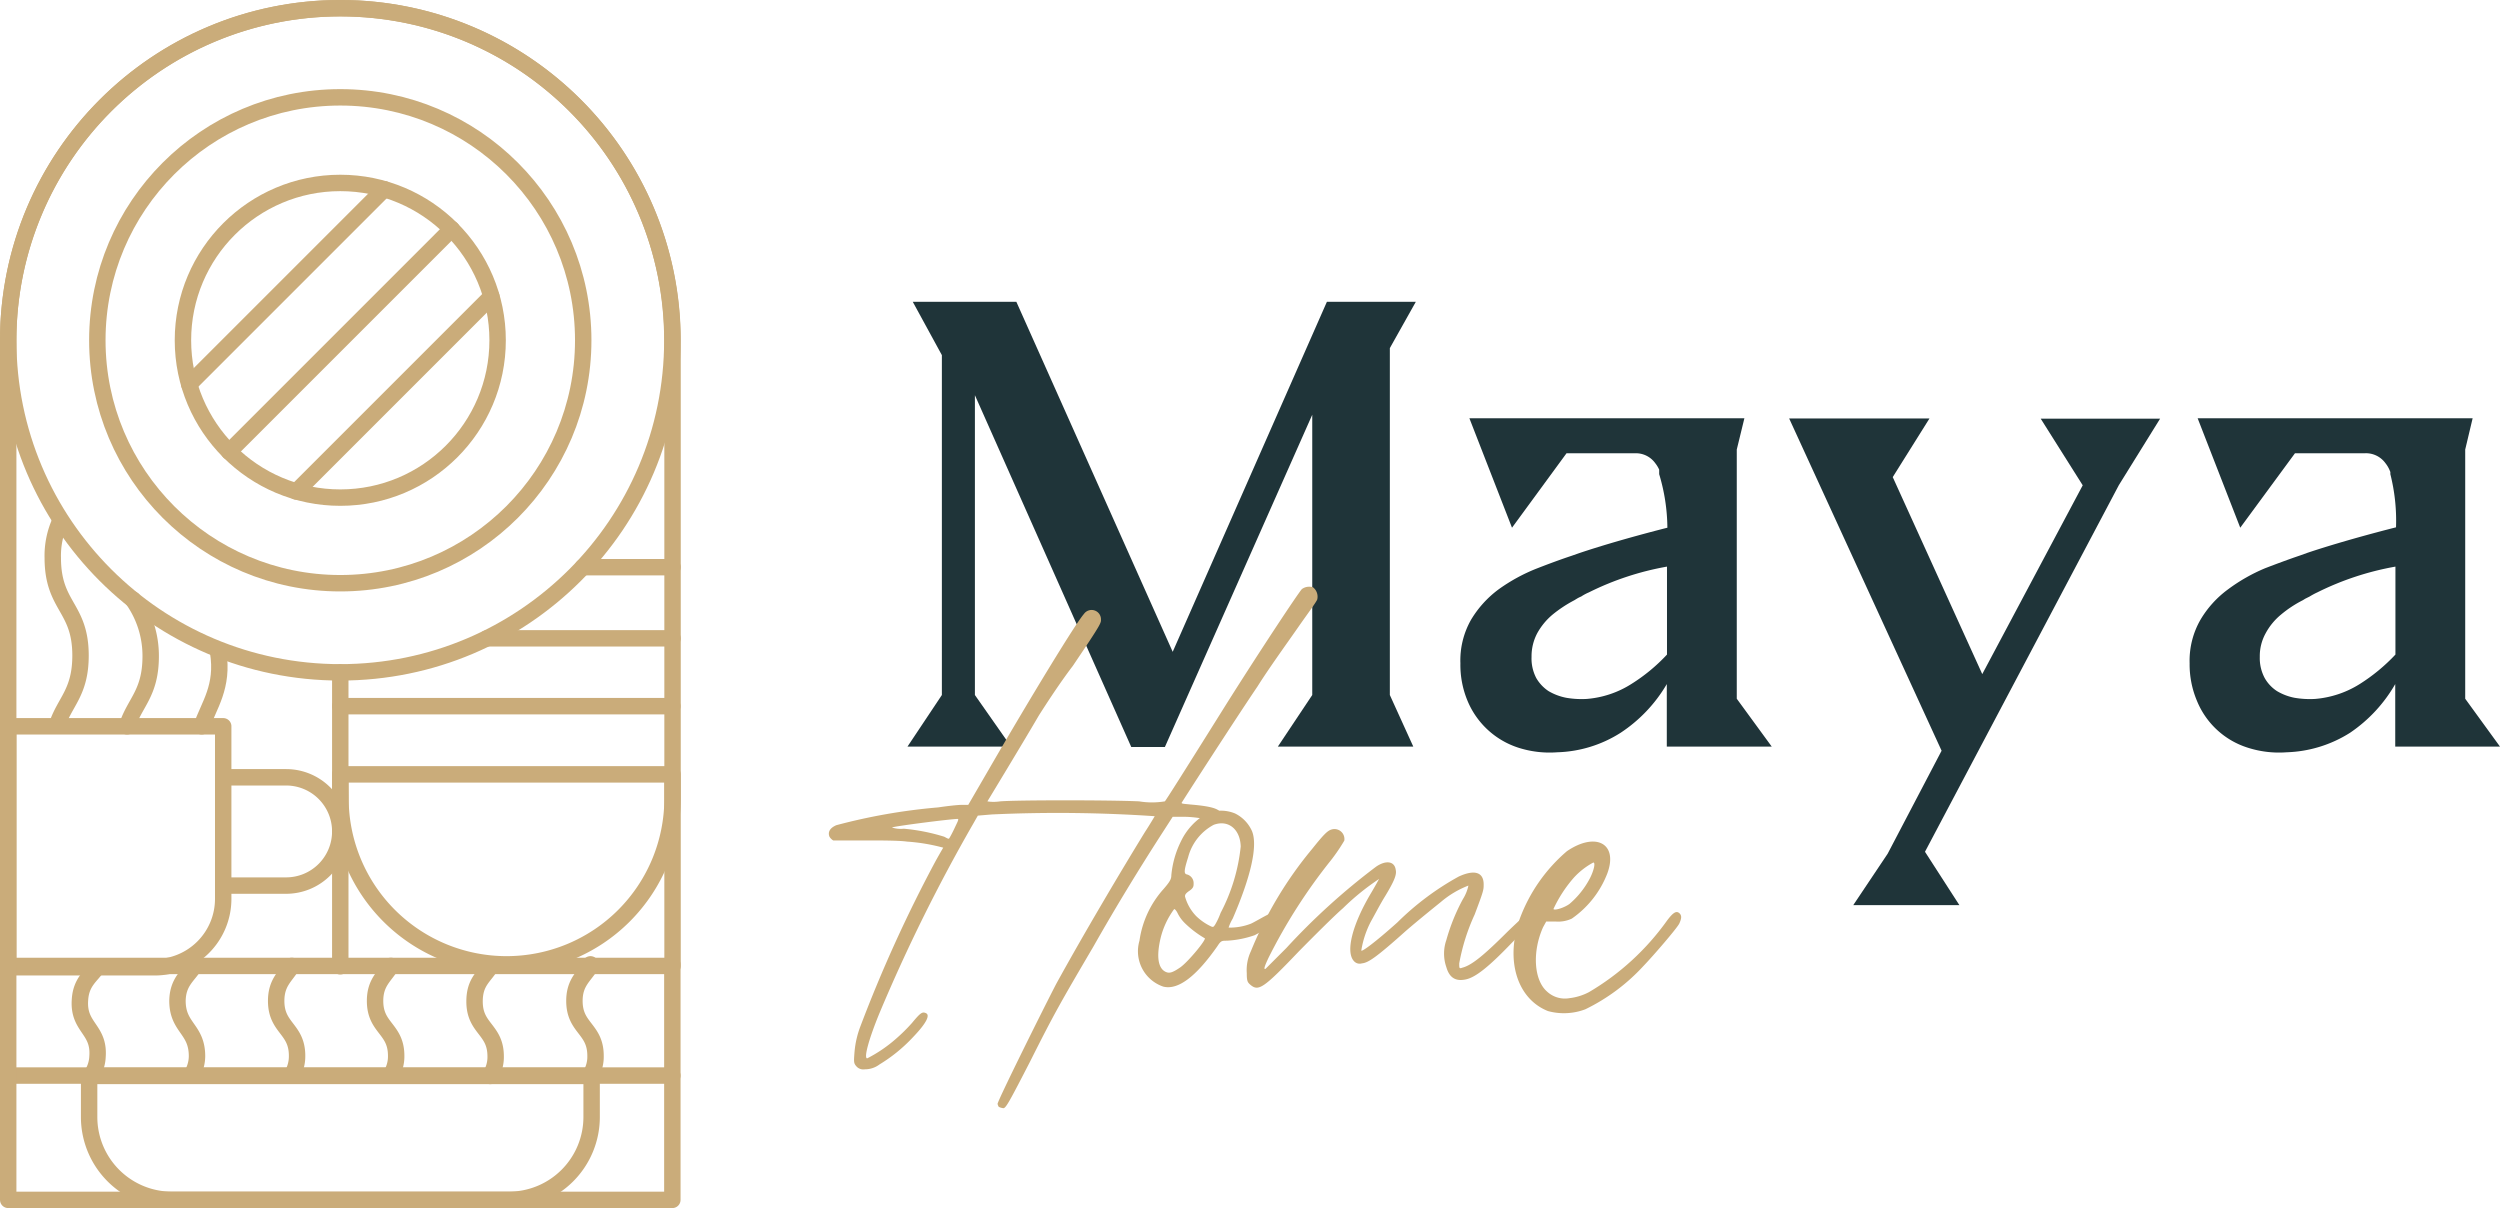
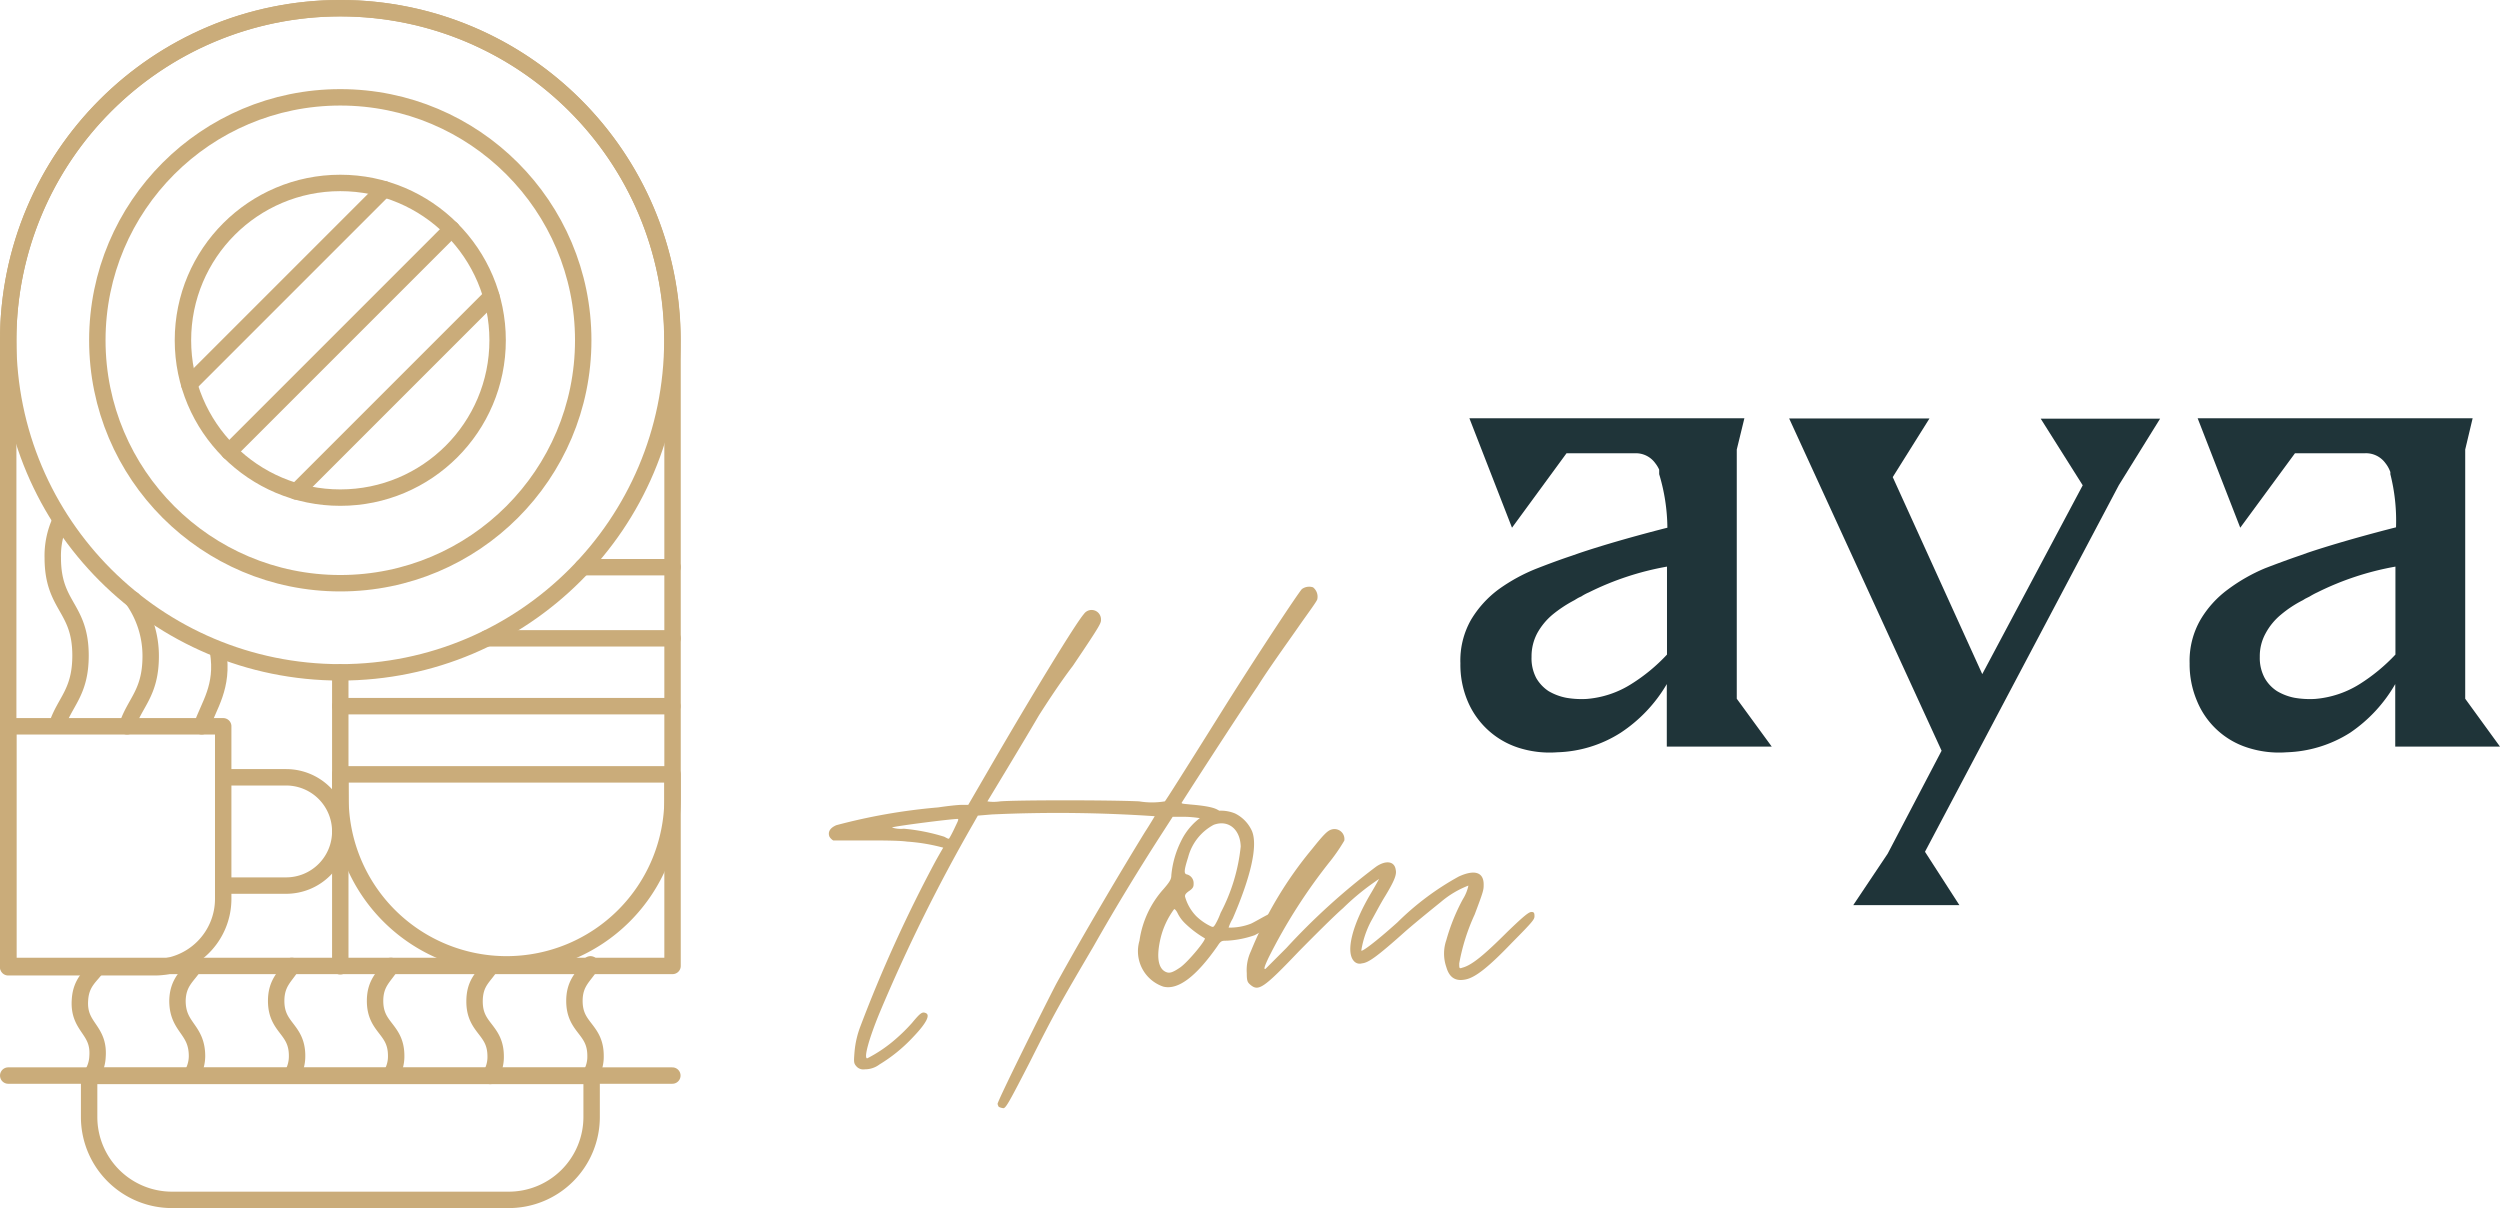
<svg xmlns="http://www.w3.org/2000/svg" viewBox="0 0 127.91 61.81">
  <defs>
    <style>.cls-1{fill:none;stroke:#caac7a;stroke-linecap:round;stroke-linejoin:round;stroke-width:0.84px;}.cls-2{fill:#1f3439;}.cls-3{fill:#caac7a;}</style>
  </defs>
  <g id="Layer_2" data-name="Layer 2">
    <g id="Layer_1-2" data-name="Layer 1">
      <path class="cls-1" d="M17.41.42h0a17,17,0,0,1,17,17v32a0,0,0,0,1,0,0H.42a0,0,0,0,1,0,0v-32A17,17,0,0,1,17.41.42Z" />
      <circle class="cls-1" cx="17.41" cy="17.41" r="12.43" />
      <circle class="cls-1" cx="17.41" cy="17.41" r="16.99" />
      <circle class="cls-1" cx="17.41" cy="17.41" r="8.05" />
      <line class="cls-1" x1="34.4" y1="36.13" x2="17.41" y2="36.13" />
      <line class="cls-1" x1="34.41" y1="32.66" x2="24.92" y2="32.66" />
      <line class="cls-1" x1="34.41" y1="29.02" x2="29.82" y2="29.02" />
      <path class="cls-1" d="M.42,37.16h11V46a3.5,3.5,0,0,1-3.5,3.49H.42Z" />
      <path class="cls-1" d="M17.41,39.62h17v1.23a8.49,8.49,0,0,1-8.49,8.49h0a8.5,8.5,0,0,1-8.5-8.49Z" />
      <path class="cls-1" d="M11.54,39.77h3.1a2.77,2.77,0,0,1,2.77,2.77h0a2.77,2.77,0,0,1-2.77,2.77H11.59" />
      <line class="cls-1" x1="17.41" y1="34.4" x2="17.41" y2="49.44" />
      <line class="cls-1" x1="0.42" y1="55.03" x2="34.4" y2="55.03" />
-       <polyline class="cls-1" points="0.42 49.44 0.42 61.39 34.4 61.39 34.4 49.34" />
      <path class="cls-1" d="M30.21,49.34s0,0,0,.08c-.32.53-.82.84-.82,1.79,0,1.41,1.08,1.41,1.08,2.81a1.81,1.81,0,0,1-.27,1" />
      <path class="cls-1" d="M25.08,55.05a1.81,1.81,0,0,0,.28-1c0-1.4-1.08-1.4-1.08-2.81,0-1,.49-1.26.81-1.79l0-.08" />
      <path class="cls-1" d="M20,49.42c-.31.53-.81.84-.81,1.79,0,1.41,1.08,1.41,1.08,2.81a1.81,1.81,0,0,1-.28,1" />
      <path class="cls-1" d="M14.93,49.42c-.31.53-.8.84-.8,1.79,0,1.41,1.07,1.41,1.07,2.81a1.89,1.89,0,0,1-.27,1" />
      <path class="cls-1" d="M9.93,49.43c-.33.52-.83.82-.85,1.77,0,1.4,1,1.43,1,2.84a1.87,1.87,0,0,1-.3,1" />
      <path class="cls-1" d="M5,49.44c-.34.51-.86.79-.91,1.74-.09,1.4,1,1.47.9,2.87a1.84,1.84,0,0,1-.34,1" />
      <path class="cls-1" d="M4.55,55.05H30.27a0,0,0,0,1,0,0v2.09A4.24,4.24,0,0,1,26,61.39H8.8a4.24,4.24,0,0,1-4.24-4.24V55.05A0,0,0,0,1,4.55,55.05Z" />
      <line class="cls-1" x1="25.14" y1="15.17" x2="15.16" y2="25.15" />
      <line class="cls-1" x1="23.11" y1="11.72" x2="11.72" y2="23.11" />
      <line class="cls-1" x1="19.66" y1="9.68" x2="9.68" y2="19.66" />
      <path class="cls-1" d="M3.08,26.67a4.26,4.26,0,0,0-.38,1.87c0,2.51,1.42,2.51,1.42,5,0,1.91-.82,2.37-1.21,3.59" />
      <path class="cls-1" d="M6.8,30.68h0a5,5,0,0,1,.91,2.89c0,1.91-.82,2.37-1.21,3.59" />
      <path class="cls-1" d="M11.16,33.35c.29,1.8-.48,2.74-.84,3.81" />
-       <path class="cls-2" d="M65.38,38.2h6.93l-1.2-2.64V17.81l1.33-2.37H67.89L60,33.35,52,15.44h-5.3l1.49,2.73V35.56L46.43,38.2h5.3l-1.85-2.64,0-15.34,8,18H59.6l7.54-17V35.56Z" />
      <path class="cls-2" d="M90.65,38.2l-1.79-2.45V23l.39-1.6H75.18L77.36,27l2.79-3.81h3.54a1.22,1.22,0,0,1,1,.51,1.52,1.52,0,0,1,.2.33l0,.12s0,.07,0,.11A9.73,9.73,0,0,1,85.31,27s-2.49.62-4.51,1.3l-.4.14h0c-.6.2-1.19.42-1.78.65a9,9,0,0,0-1.94,1.06,5.36,5.36,0,0,0-1.41,1.55,4.2,4.2,0,0,0-.55,2.24,4.78,4.78,0,0,0,.37,1.93,4.22,4.22,0,0,0,2.58,2.38,5.23,5.23,0,0,0,2,.24,6.37,6.37,0,0,0,3.25-1A7.53,7.53,0,0,0,85.28,35V38.2ZM83.46,35a5,5,0,0,1-2.27.76,4.59,4.59,0,0,1-1.06-.06,2.85,2.85,0,0,1-.9-.34,2,2,0,0,1-.63-.67,2.16,2.16,0,0,1-.24-1.08,2.52,2.52,0,0,1,.29-1.21,3.36,3.36,0,0,1,.78-.95,6.59,6.59,0,0,1,1.12-.74l.13-.08h0a1.51,1.51,0,0,1,.22-.11,2.42,2.42,0,0,1,.39-.21,14.67,14.67,0,0,1,4-1.32v4.5A9,9,0,0,1,83.46,35Z" />
      <path class="cls-2" d="M127.91,38.2l-1.78-2.45V23l.38-1.6H112.44L114.62,27l2.8-3.81H121a1.23,1.23,0,0,1,1.05.51,1.52,1.52,0,0,1,.2.33l.05.12,0,.11a9.69,9.69,0,0,1,.29,2.72s-2.49.62-4.52,1.3l-.39.14h0c-.59.2-1.18.42-1.78.65A8.94,8.94,0,0,0,114,30.15a5.22,5.22,0,0,0-1.41,1.55,4.2,4.2,0,0,0-.56,2.24,4.78,4.78,0,0,0,.38,1.93,4.15,4.15,0,0,0,2.58,2.38,5.23,5.23,0,0,0,2,.24,6.43,6.43,0,0,0,3.25-1A7.53,7.53,0,0,0,122.55,35V38.2ZM120.73,35a5.06,5.06,0,0,1-2.28.76,4.62,4.62,0,0,1-1.06-.06,2.79,2.79,0,0,1-.89-.34,1.93,1.93,0,0,1-.63-.67,2.16,2.16,0,0,1-.25-1.08,2.41,2.41,0,0,1,.3-1.21,3.2,3.2,0,0,1,.78-.95,5.88,5.88,0,0,1,1.12-.74l.13-.08h0l.22-.11a3.72,3.72,0,0,1,.39-.21,14.68,14.68,0,0,1,4-1.32v4.5A9.29,9.29,0,0,1,120.73,35Z" />
      <path class="cls-2" d="M110.52,21.42h-6.11l2.15,3.41-5.14,9.66L96.84,24.41l1.88-3H91.54l7.8,17-2.76,5.27-1.76,2.63h5.43l-1.76-2.73,9.92-18.76Z" />
      <path class="cls-3" d="M53.15,36.61C52.34,38,50.52,41,50.52,41s.25.06.66,0c.91-.07,5.54-.07,7.1,0a4,4,0,0,0,1.32,0c.06-.07.72-1.1,3.16-5,1.76-2.79,3.67-5.67,3.85-5.86a.63.63,0,0,1,.57-.09.61.61,0,0,1,.22.6c0,.09-.5.75-1,1.47s-1.47,2.06-2.06,3c-1.29,1.91-3.85,5.89-3.88,5.95s.18.06.43.09c1.22.1,1.66.26,1.57.6s-.19.25-.75.16a5.65,5.65,0,0,0-1.13-.13H60l-.69,1.07c-1,1.56-2.16,3.44-3.35,5.54-1.69,2.88-2,3.41-3.26,5.92-1.06,2.06-1.22,2.34-1.35,2.38a.66.66,0,0,1-.25-.07.51.51,0,0,1-.06-.15c0-.16,2.32-4.83,3-6.14,1.38-2.51,3.25-5.67,4.54-7.77.28-.43.5-.81.5-.81a73.51,73.51,0,0,0-8.33-.09l-.72.06-.25.44A86.77,86.77,0,0,0,45,51.83c-.54,1.31-.82,2.32-.63,2.32a7.15,7.15,0,0,0,1.47-1,8.89,8.89,0,0,0,.82-.81c.44-.53.53-.59.72-.5s.09.44-.69,1.25A8,8,0,0,1,45,54.46a1.23,1.23,0,0,1-.75.25.47.47,0,0,1-.44-.16c-.13-.15-.13-.22-.09-.72a4.8,4.8,0,0,1,.31-1.34,71.2,71.2,0,0,1,3.82-8.4c.22-.4.41-.72.41-.72a9.55,9.55,0,0,0-1.85-.31C46,43,45,43,44.23,43s-1.51,0-1.6,0a.58.58,0,0,1-.19-.19c-.09-.22,0-.44.35-.59A30,30,0,0,1,48,41.31c.47-.07,1-.13,1.22-.13l.32,0,1.16-2c2-3.45,4.32-7.27,4.76-7.77a.48.48,0,0,1,.87.25c0,.22.1.13-1.44,2.41C54.18,35,53.43,36.17,53.15,36.61ZM49,41.9c-.35,0-3.32.38-3.36.44a1.46,1.46,0,0,0,.6.06,9.89,9.89,0,0,1,2.07.41c.12.06.22.13.25.09s.15-.25.28-.53S49.08,41.9,49,41.9Z" />
      <path class="cls-3" d="M63.07,47a2.24,2.24,0,0,0-.21.46A3,3,0,0,0,64,47.26c.16-.07.69-.38.88-.47s.5-.22.56,0a.29.29,0,0,1,0,.22,6.13,6.13,0,0,1-1.25.84,5.12,5.12,0,0,1-1.41.28c-.28,0-.31,0-.5.29-1.07,1.53-2,2.25-2.76,2.06a1.91,1.91,0,0,1-1.22-2.35,5,5,0,0,1,1.22-2.63c.35-.4.41-.53.41-.72a4.9,4.9,0,0,1,.5-1.75,3.24,3.24,0,0,1,1.32-1.41,1.89,1.89,0,0,1,1.44,0,1.84,1.84,0,0,1,.87.91C64.36,43.28,64,44.85,63.07,47Zm-1.44,1a5.26,5.26,0,0,1-1-.76,1.88,1.88,0,0,1-.37-.5c-.07-.15-.16-.25-.19-.22A4.15,4.15,0,0,0,59.38,48c-.22.94-.13,1.53.25,1.72.19.09.34.06.75-.22S61.79,48,61.63,48Zm1.85-4.64c0-.91-.62-1.44-1.38-1.16a2.63,2.63,0,0,0-1.31,1.66c-.22.69-.22.85-.06.88a.46.46,0,0,1,.34.47c0,.12,0,.22-.22.37s-.22.22-.22.29a2.34,2.34,0,0,0,.57,1,2.83,2.83,0,0,0,.59.44c.28.15.28.15.38,0a3.52,3.52,0,0,0,.28-.6A9.33,9.33,0,0,0,63.48,43.31Z" />
      <path class="cls-3" d="M74.85,46a2.15,2.15,0,0,0,.28-.69,4.84,4.84,0,0,0-1.41.84c-.31.25-1.13.91-1.78,1.47C70.4,49,70,49.26,69.68,49.29a.39.39,0,0,1-.41-.12c-.43-.47-.09-1.85.88-3.48.22-.37.41-.72.41-.72a12.6,12.6,0,0,0-1.85,1.5c-.44.38-1.44,1.38-2.25,2.2-1.82,1.91-2.07,2.06-2.48,1.72-.15-.13-.19-.19-.19-.6A2.26,2.26,0,0,1,64,48.67a19.83,19.83,0,0,1,3.13-5.23c.6-.75.79-.94,1-1a.51.51,0,0,1,.65.57,9.4,9.4,0,0,1-.68,1,28,28,0,0,0-3.2,5c-.22.47-.25.6-.15.56l1.06-1.06a33.83,33.83,0,0,1,4.6-4.17c.5-.34.94-.28,1,.16.06.25-.07.57-.54,1.35-.25.4-.56,1-.72,1.28a4.83,4.83,0,0,0-.5,1.5c0,.1.69-.4,1.85-1.44a14.14,14.14,0,0,1,3.13-2.34c.82-.38,1.28-.22,1.28.4,0,.28,0,.32-.46,1.54a10.31,10.31,0,0,0-.79,2.5c0,.25,0,.28.16.22.47-.12,1.09-.62,2.32-1.85.87-.84,1.09-1,1.22-1s.15.06.15.22-.09.28-1.15,1.35C76.19,49.45,75.51,50,75,50.11s-.84-.07-1-.63a2.1,2.1,0,0,1,0-1.38A10,10,0,0,1,74.85,46Z" />
-       <path class="cls-3" d="M81.11,51.64a3.09,3.09,0,0,1-1.91.09C77.63,51.11,77,49.14,77.76,47a8.37,8.37,0,0,1,2.41-3.45c1.47-1,2.63-.4,2.07,1.13A5,5,0,0,1,80.42,47a1.63,1.63,0,0,1-.81.15l-.5,0-.16.29c-.56,1.25-.47,2.69.19,3.28a1.34,1.34,0,0,0,1.16.35,2.84,2.84,0,0,0,1-.31,13,13,0,0,0,4-3.67c.31-.41.47-.5.62-.37s.1.31,0,.53-1.31,1.63-1.85,2.19A9.92,9.92,0,0,1,81.11,51.64Zm-1.63-5.13c.06.09.56-.07.82-.26a4.38,4.38,0,0,0,1.06-1.34c.19-.38.28-.78.16-.78a3.75,3.75,0,0,0-1,.78A6.73,6.73,0,0,0,79.48,46.51Z" />
    </g>
  </g>
</svg>